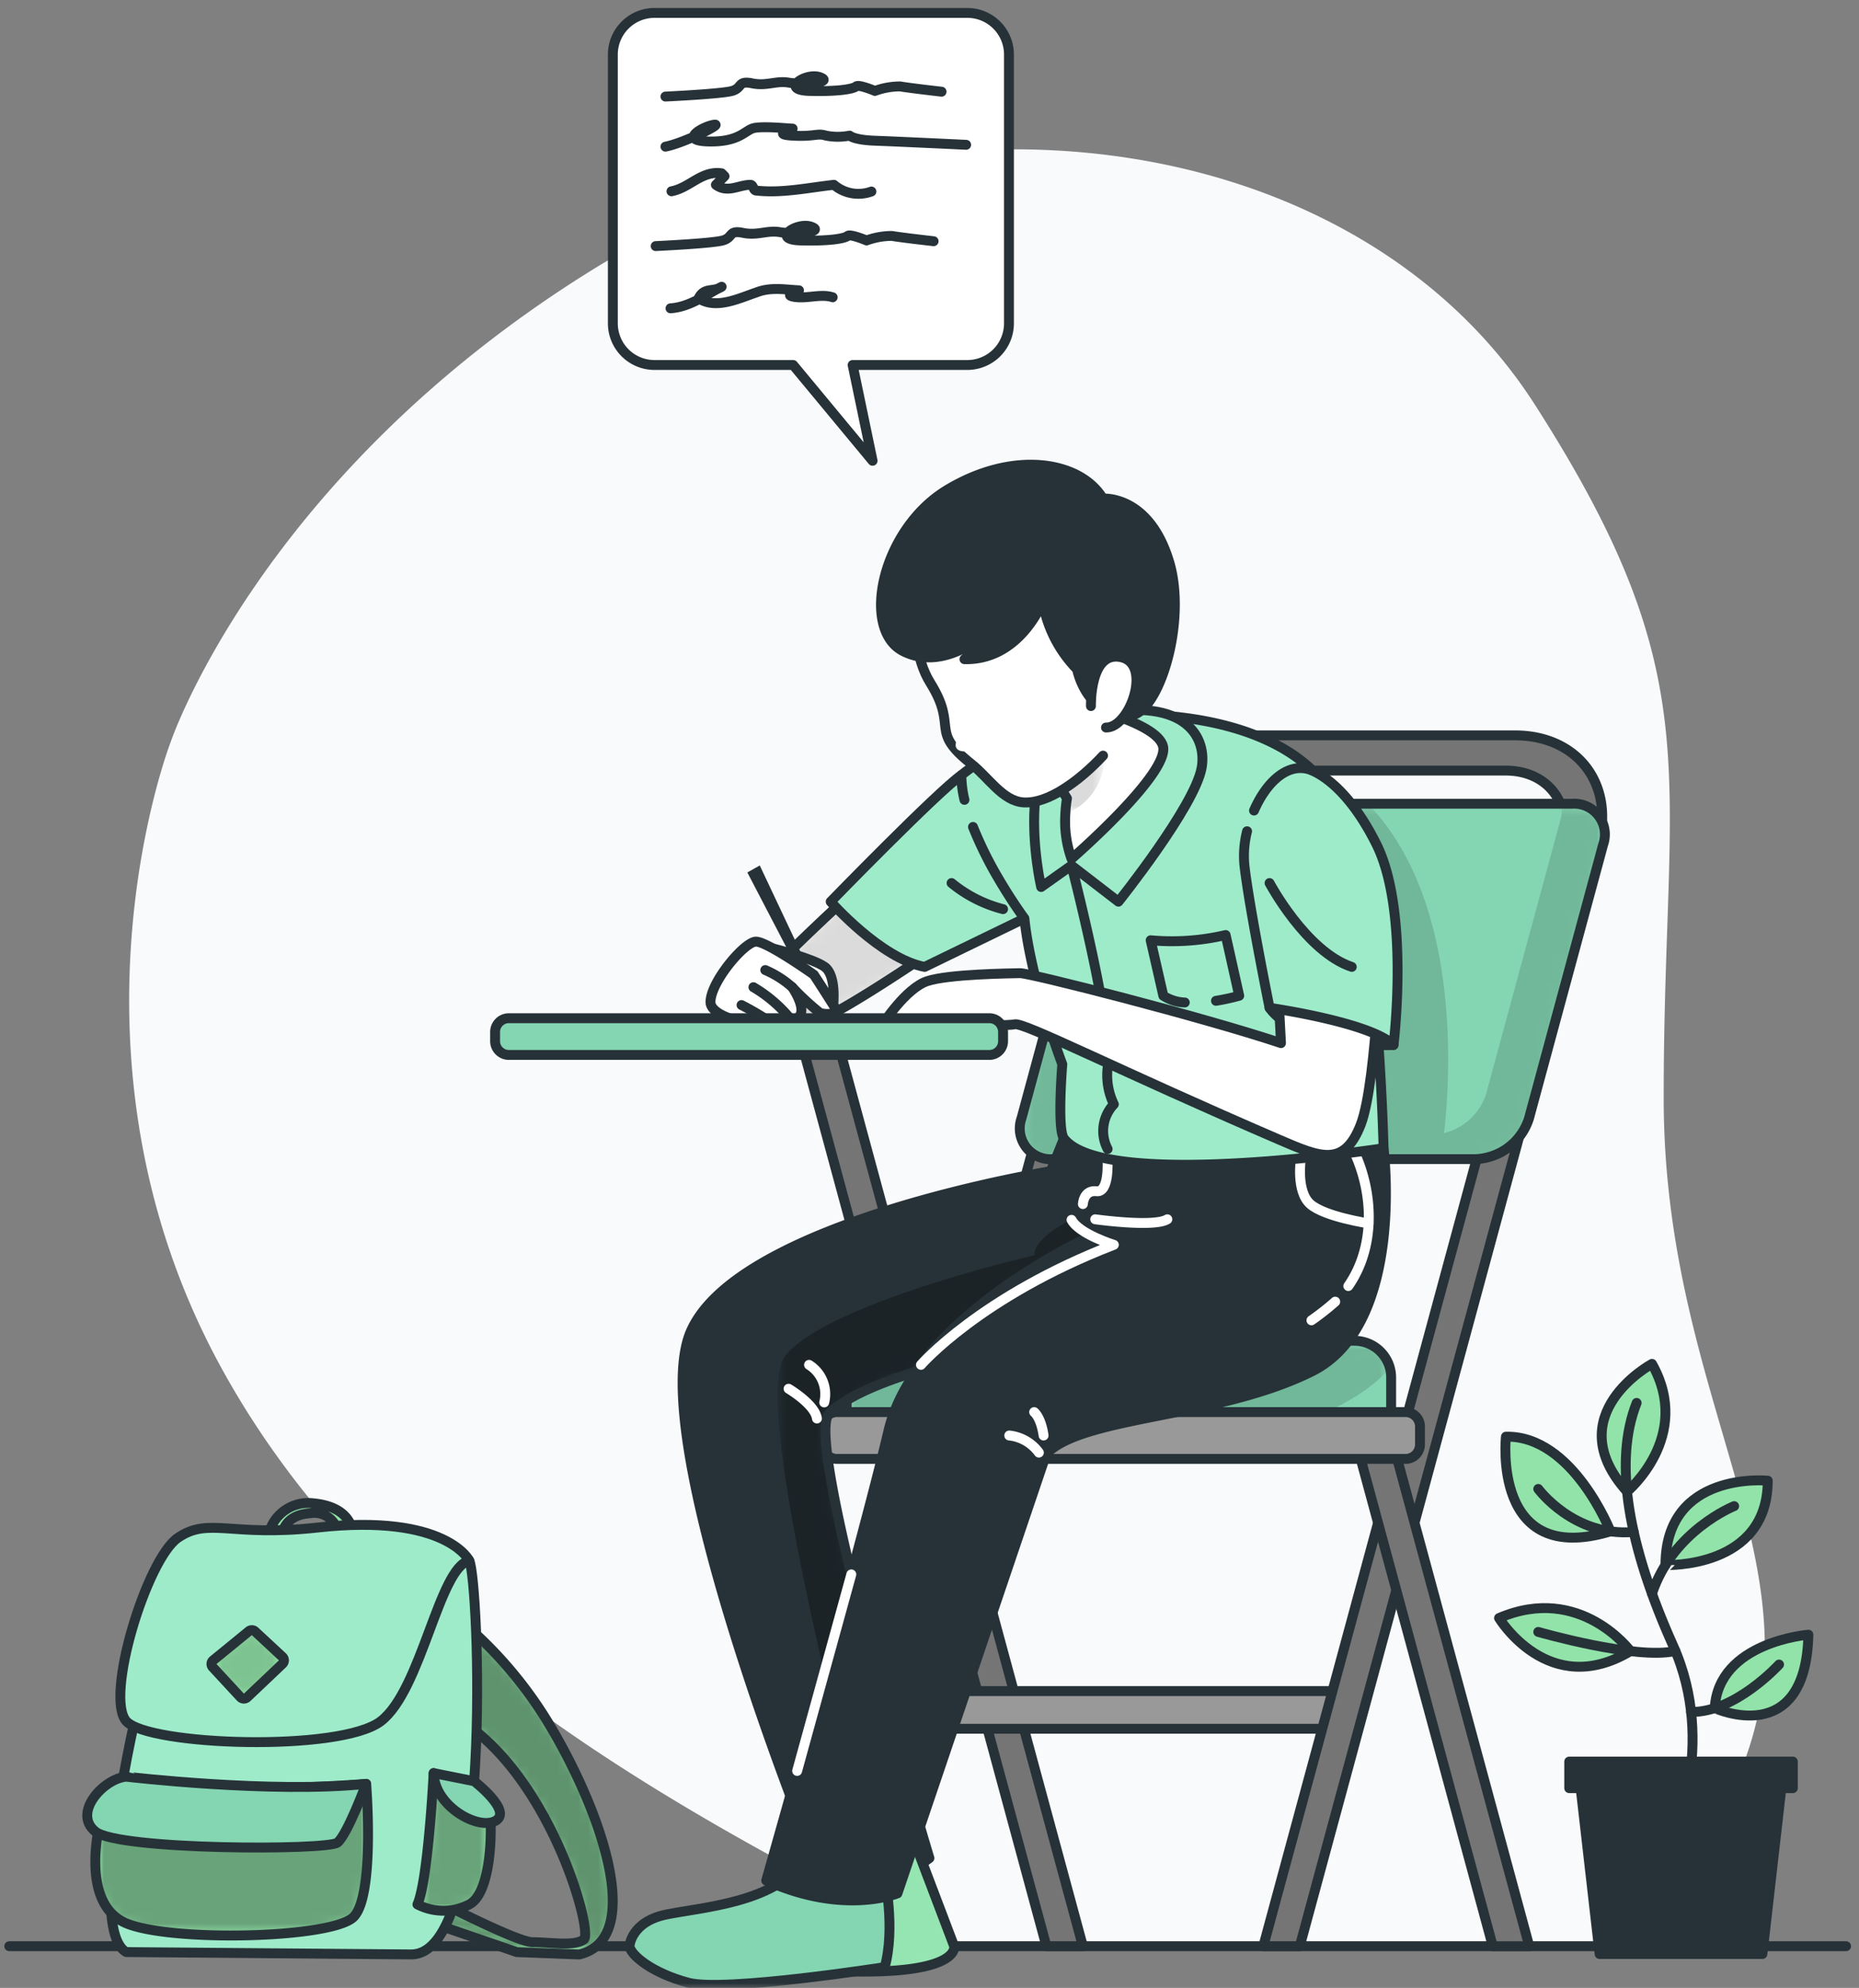
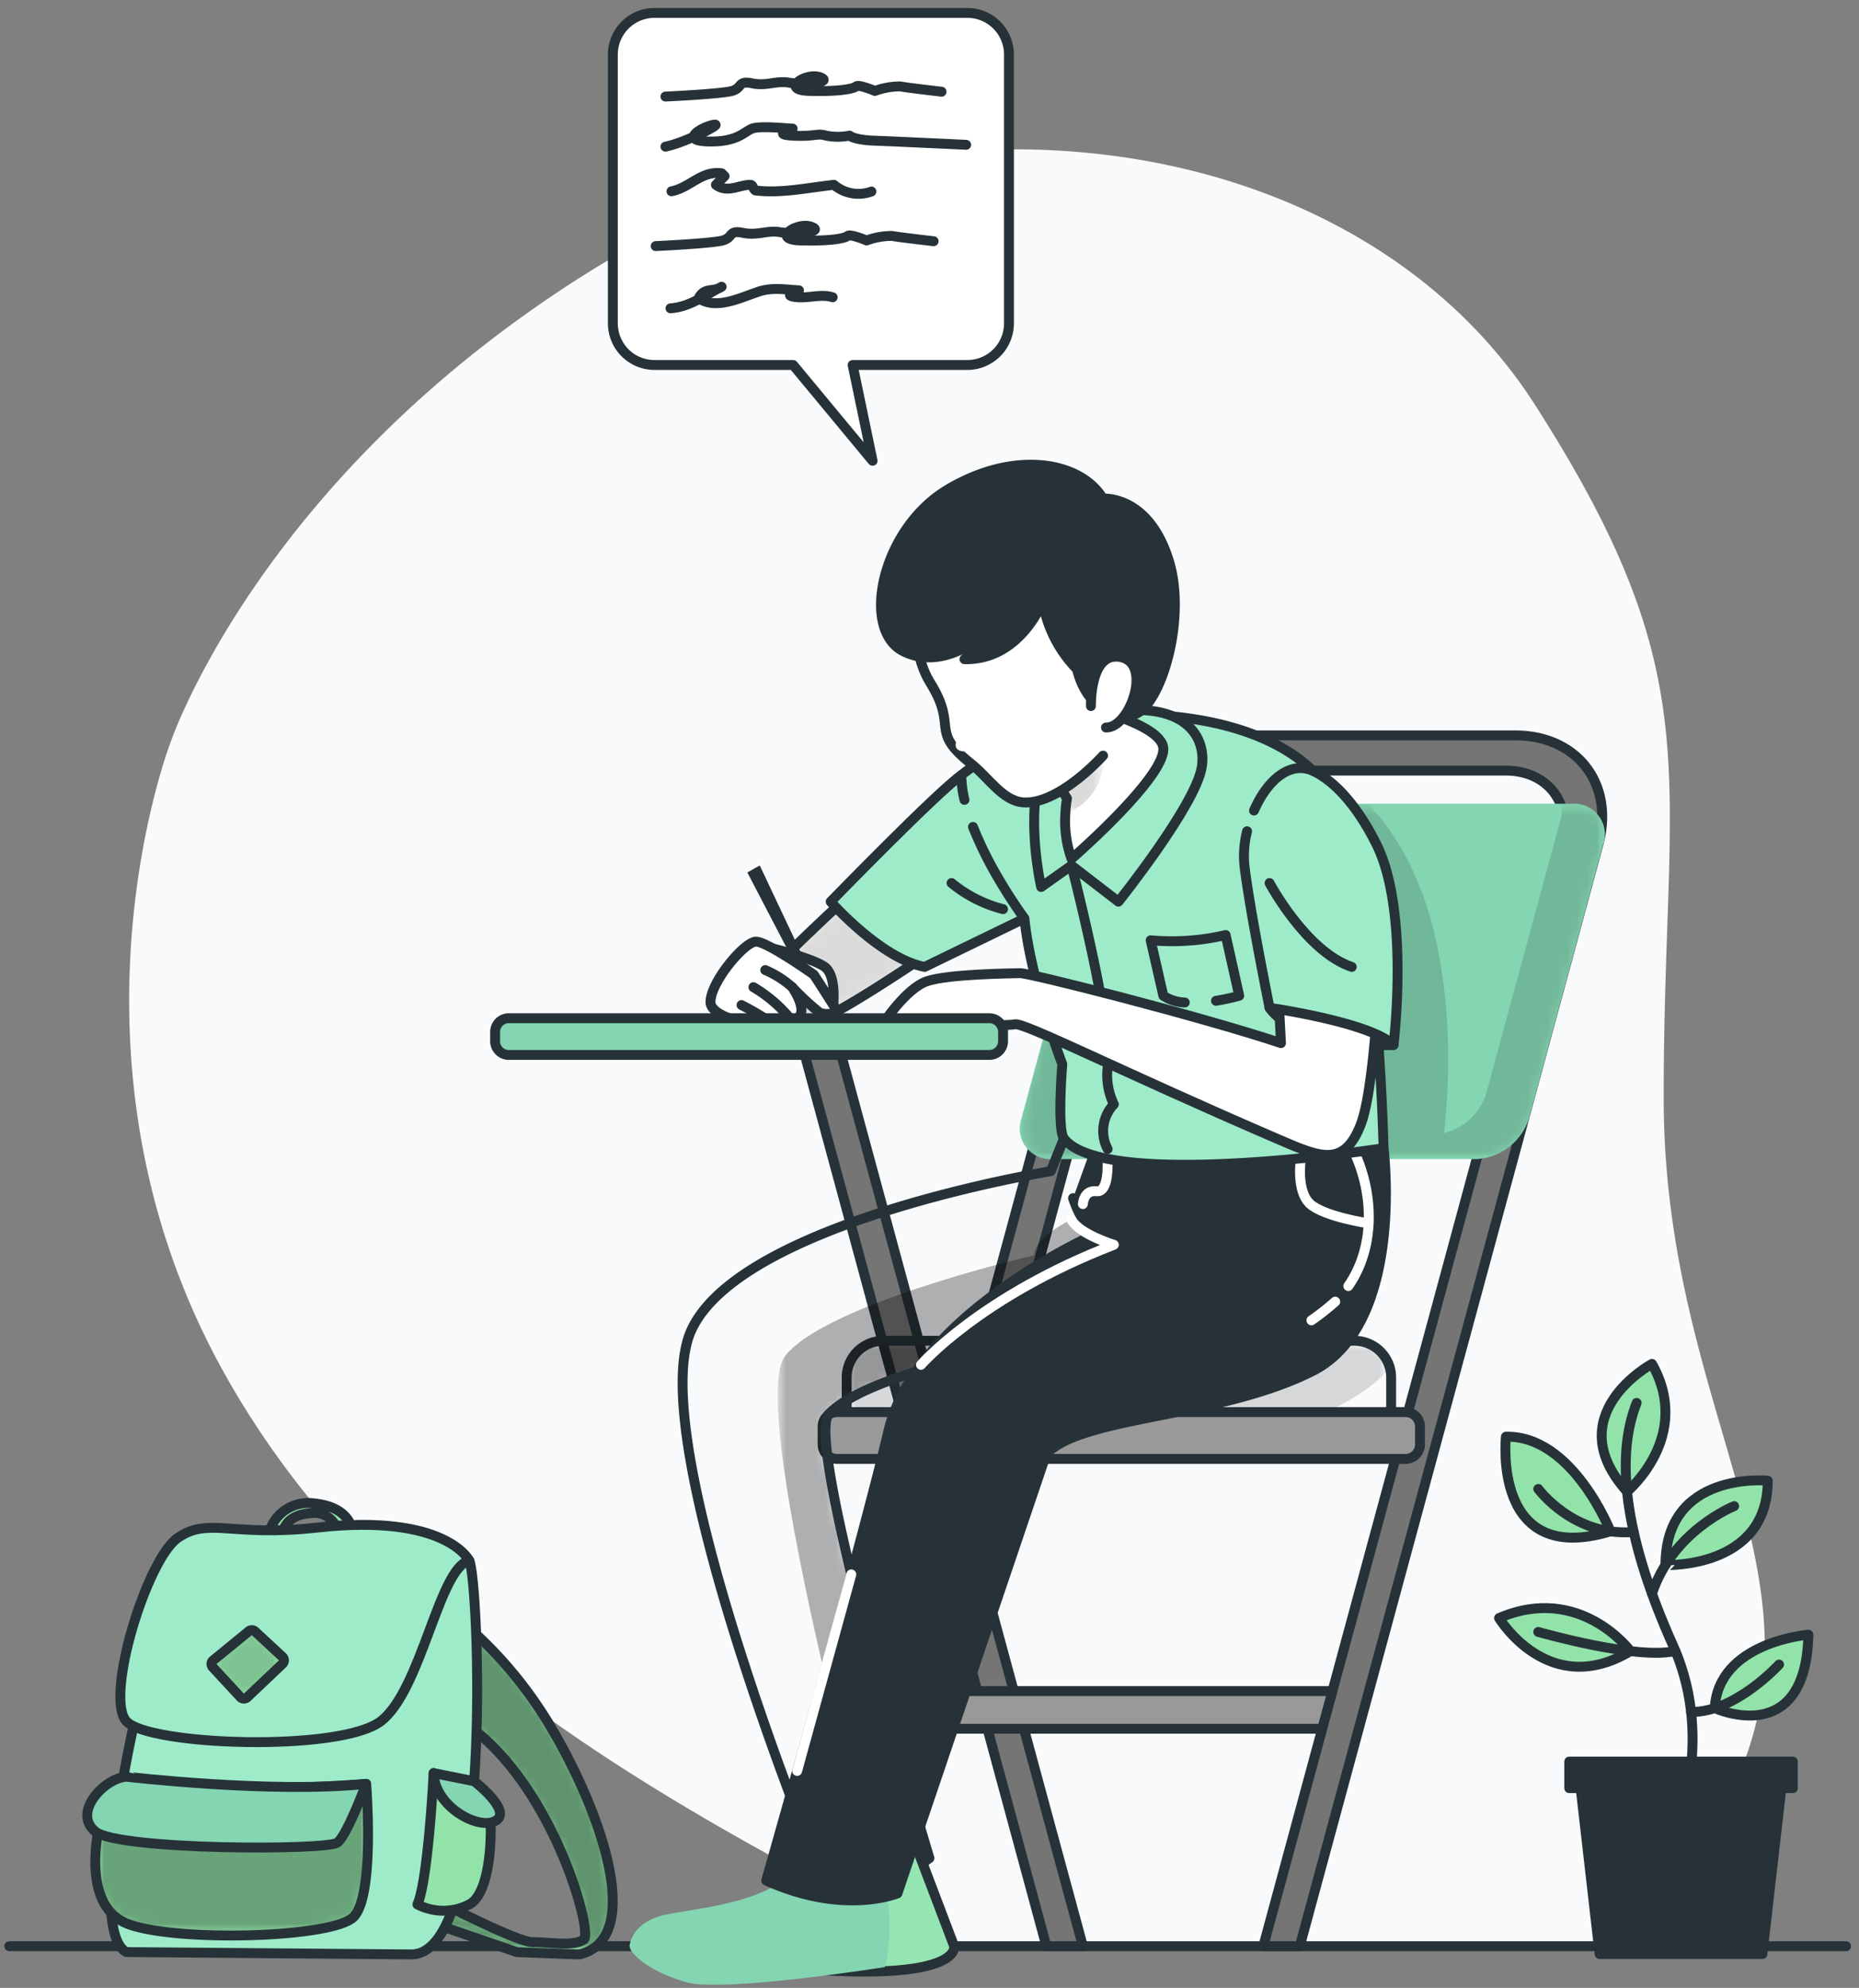
<svg xmlns="http://www.w3.org/2000/svg" width="188" height="201" viewBox="0 0 188 201" fill="none">
  <rect x="0" y="0" width="188" height="201" fill="#808080" stroke="none" />
  <path d="M168.249 111.06c-.023-33.249 4.976-42.051-13.025-70.14-18-28.09-62.184-34.307-95.585-13.474S17.243 75.07 17.243 75.07s-12.118 31.293 4.909 62.809c15.573 28.829 46.245 45.21 72.849 58.689h68.021a48 48 0 0 0 10.396-12.304c13.855-23.314-5.148-39.959-5.17-73.207" fill="#F8FAFC" />
  <path d="M.937 196.783h185.757" stroke="#263238" stroke-linecap="round" stroke-linejoin="round" />
  <path d="M97.823 1.306H66.19a4.213 4.213 0 0 0-4.213 4.214v27.172a4.213 4.213 0 0 0 4.213 4.213h14.02l8.033 9.685-2.017-9.685h11.597a4.213 4.213 0 0 0 4.213-4.213V5.52a4.2 4.2 0 0 0-1.234-2.98 4.2 4.2 0 0 0-2.979-1.234" fill="#fff" />
  <path d="M97.823 1.306H66.19a4.213 4.213 0 0 0-4.213 4.214v27.172a4.213 4.213 0 0 0 4.213 4.213h14.02l8.033 9.685-2.017-9.685h11.597a4.213 4.213 0 0 0 4.213-4.213V5.52a4.2 4.2 0 0 0-1.234-2.98 4.2 4.2 0 0 0-2.979-1.234" stroke="#263238" stroke-linecap="round" stroke-linejoin="round" />
  <path d="m81.16 105.802 24.663 90.98h3.688l-24.663-90.98z" fill="#757575" />
  <path d="m81.16 105.802 24.663 90.98h3.688l-24.663-90.98z" stroke="#263238" stroke-linecap="round" stroke-linejoin="round" />
  <path d="M136.706 170.99H89.954v3.806h46.752z" fill="#999" />
  <path d="M136.706 170.99H89.954v3.806h46.752z" stroke="#263238" stroke-linecap="round" stroke-linejoin="round" />
  <path d="m161.648 85.365-30.201 111.418h-3.688L157.96 85.365c1.115-4.11-1.44-7.45-5.696-7.45h-26.031a10.66 10.66 0 0 0-9.735 7.45L86.295 196.783h-3.689l30.202-111.418c1.648-6.081 8.088-11.009 14.388-11.009h26.029c6.299 0 10.07 4.928 8.42 11.009" fill="#757575" />
  <path d="m161.648 85.365-30.201 111.418h-3.688L157.96 85.365c1.115-4.11-1.44-7.45-5.696-7.45h-26.031a10.66 10.66 0 0 0-9.735 7.45L86.295 196.783h-3.689l30.202-111.418c1.648-6.081 8.088-11.009 14.388-11.009h26.029c6.299 0 10.068 4.927 8.423 11.009" stroke="#263238" stroke-linecap="round" stroke-linejoin="round" />
  <path d="m162.125 85.401-7.495 27.665a5.9 5.9 0 0 1-5.401 4.133h-42.765a3.107 3.107 0 0 1-3.157-4.133l7.501-27.665a5.91 5.91 0 0 1 5.401-4.133h42.755a3.106 3.106 0 0 1 3.157 4.133" fill="#84D5B2" />
  <mask id="a" style="mask-type:luminance" maskUnits="userSpaceOnUse" x="103" y="81" width="60" height="37">
    <path d="M116.205 81.268a5.915 5.915 0 0 0-5.401 4.133l-7.501 27.665a3.105 3.105 0 0 0 3.157 4.133h42.765a5.9 5.9 0 0 0 5.401-4.133l7.494-27.665a3.1 3.1 0 0 0-.461-2.92 3.11 3.11 0 0 0-2.696-1.213z" fill="#fff" />
  </mask>
  <g opacity=".2" mask="url(#a)">
    <mask id="b" style="mask-type:luminance" maskUnits="userSpaceOnUse" x="103" y="81" width="60" height="37">
      <path d="M162.268 81.268h-59.11V117.2h59.11z" fill="#fff" />
    </mask>
    <g opacity=".7" mask="url(#b)">
      <mask id="c" style="mask-type:luminance" maskUnits="userSpaceOnUse" x="103" y="81" width="60" height="37">
        <path d="M162.268 81.268h-59.11V117.2h59.11z" fill="#fff" />
      </mask>
      <g mask="url(#c)">
        <path d="m162.123 85.402-7.495 27.665a5.9 5.9 0 0 1-5.401 4.133h-42.764a3.11 3.11 0 0 1-2.698-1.212 3.11 3.11 0 0 1-.46-2.921l7.501-27.665a5.91 5.91 0 0 1 5.401-4.133h22.112c9.557 9.814 8.34 27.855 7.715 33.304a5.96 5.96 0 0 0 4.267-3.992l7.501-27.665a3.7 3.7 0 0 0 .092-1.647h1.072a3.11 3.11 0 0 1 3.158 4.133" fill="#000" />
      </g>
    </g>
  </g>
  <mask id="d" style="mask-type:luminance" maskUnits="userSpaceOnUse" x="0" y="1" width="187" height="200">
-     <path d="M187 1H.63v200H187z" fill="#fff" />
-   </mask>
+     </mask>
  <g mask="url(#d)">
    <path d="m162.124 85.402-7.495 27.664a5.9 5.9 0 0 1-5.401 4.133h-42.764a3.1 3.1 0 0 1-2.698-1.212 3.11 3.11 0 0 1-.46-2.921l7.501-27.664a5.91 5.91 0 0 1 5.401-4.133h42.755a3.105 3.105 0 0 1 3.299 2.613c.081.51.034 1.032-.138 1.52" stroke="#263238" stroke-linecap="round" stroke-linejoin="round" />
    <path d="m136.983 145.203 13.983 51.584h3.688l-13.982-51.584z" fill="#757575" />
    <path d="m136.983 145.203 13.983 51.584h3.688l-13.982-51.584z" stroke="#263238" stroke-linecap="round" stroke-linejoin="round" />
    <path d="M140.686 139.28v5.045h-55.06v-5.045a3.71 3.71 0 0 1 2.29-3.429 3.7 3.7 0 0 1 1.421-.282h47.632a3.714 3.714 0 0 1 3.714 3.711" fill="#84D5B2" />
  </g>
  <mask id="e" style="mask-type:luminance" maskUnits="userSpaceOnUse" x="85" y="135" width="56" height="10">
    <path d="M89.337 135.568a3.7 3.7 0 0 0-2.624 1.087 3.72 3.72 0 0 0-1.087 2.625v5.045h55.06v-5.045a3.7 3.7 0 0 0-.129-.975 3.72 3.72 0 0 0-3.584-2.737z" fill="#fff" />
  </mask>
  <g opacity=".2" mask="url(#e)">
    <mask id="f" style="mask-type:luminance" maskUnits="userSpaceOnUse" x="85" y="135" width="56" height="10">
      <path d="M140.558 135.568H85.627v8.757h54.931z" fill="#fff" />
    </mask>
    <g opacity=".7" mask="url(#f)">
      <mask id="g" style="mask-type:luminance" maskUnits="userSpaceOnUse" x="85" y="135" width="56" height="10">
        <path d="M140.558 135.568H85.627v8.757h54.931z" fill="#fff" />
      </mask>
      <g mask="url(#g)">
        <path d="M140.558 138.306c-1.782 2.094-4.978 4.225-10.477 6.019H85.627v-5.045a3.706 3.706 0 0 1 3.71-3.711h47.632a3.714 3.714 0 0 1 3.585 2.737" fill="#000" />
      </g>
    </g>
  </g>
  <mask id="h" style="mask-type:luminance" maskUnits="userSpaceOnUse" x="0" y="1" width="187" height="200">
    <path d="M187 1H.63v200H187z" fill="#fff" />
  </mask>
  <g mask="url(#h)">
    <path d="M140.686 139.28v5.045h-55.06v-5.045a3.71 3.71 0 0 1 2.29-3.429c.45-.186.934-.282 1.421-.282h47.632a3.714 3.714 0 0 1 3.717 3.711" stroke="#263238" stroke-linecap="round" stroke-linejoin="round" />
    <path d="M142.559 147.513H84.235a1.044 1.044 0 0 1-1.044-1.044v-2.646a1.045 1.045 0 0 1 1.044-1.045h58.324q.208 0 .4.079a1.05 1.05 0 0 1 .645.966v2.646a1.043 1.043 0 0 1-1.045 1.044" fill="#999" />
    <path d="M84.647 142.779h57.499a1.457 1.457 0 0 1 1.456 1.456v1.822a1.46 1.46 0 0 1-1.457 1.456H84.647a1.456 1.456 0 0 1-1.456-1.456v-1.822a1.456 1.456 0 0 1 1.456-1.456" stroke="#263238" stroke-linecap="round" stroke-linejoin="round" />
-     <path d="M83.838 142.954c-2.639 2.688 10.155 44.925 10.155 44.925a10.4 10.4 0 0 1-5.401 2.048c-1.79.223-3.599.249-5.394.08 0 0-18.333-44.467-13.287-55.501s36.354-16.085 36.354-16.085l1.334-3.307 16.196-2.278 2.676 19.834s-2.657.256-6.656.768c-10.722 1.377-31.125 4.58-35.974 9.515" fill="#263238" />
  </g>
  <mask id="i" style="mask-type:luminance" maskUnits="userSpaceOnUse" x="69" y="112" width="58" height="79">
    <path d="m107.599 115.11-1.334 3.307s-31.308 5.052-36.354 16.086 13.287 55.5 13.287 55.5c1.795.17 3.604.144 5.394-.079a10.4 10.4 0 0 0 5.401-2.048s-12.791-42.243-10.155-44.927c4.85-4.935 25.252-8.137 35.973-9.515a237 237 0 0 1 6.657-.768l-2.676-19.833z" fill="#fff" />
  </mask>
  <g opacity=".3" mask="url(#i)">
    <mask id="j" style="mask-type:luminance" maskUnits="userSpaceOnUse" x="78" y="121" width="42" height="69">
      <path d="M119.813 121.748H78.648v68.176h41.165z" fill="#fff" />
    </mask>
    <g mask="url(#j)">
      <path d="M93.992 187.879a10.4 10.4 0 0 1-5.4 2.048c-3.559-13.227-12.615-48.52-9.18-52.837 4.231-5.327 25.175-10.17 25.175-10.17.085-2.719 7.424-5.169 7.424-5.169l7.801 11.692c-10.722 1.377-31.124 4.58-35.973 9.515-2.639 2.688 10.155 44.926 10.155 44.926" fill="#000" />
    </g>
  </g>
  <mask id="k" style="mask-type:luminance" maskUnits="userSpaceOnUse" x="0" y="1" width="187" height="200">
    <path d="M187 1H.63v200H187z" fill="#fff" />
  </mask>
  <g mask="url(#k)">
    <path d="M83.838 142.954c-2.639 2.688 10.155 44.925 10.155 44.925a10.4 10.4 0 0 1-5.401 2.048 24.8 24.8 0 0 1-5.394.08S64.865 145.54 69.91 134.506s36.354-16.085 36.354-16.085l1.334-3.307 16.196-2.278 2.676 19.834s-2.657.256-6.656.768c-10.725 1.379-31.127 4.581-35.977 9.516" stroke="#263238" stroke-linecap="round" stroke-linejoin="round" />
    <path d="M74.78 102.953c-2.692-.464 16.445-17.238 16.445-17.238l9.226 6.21s-15.703 11.057-18.168 11.36a43 43 0 0 1-7.504-.33" fill="#fff" />
  </g>
  <mask id="l" style="mask-type:luminance" maskUnits="userSpaceOnUse" x="74" y="85" width="27" height="19">
    <path d="M74.78 102.953a43 43 0 0 0 7.502.33c2.466-.303 18.169-11.36 18.169-11.36l-9.225-6.21s-19.138 16.775-16.447 17.238" fill="#fff" />
  </mask>
  <g opacity=".2" mask="url(#l)">
    <mask id="m" style="mask-type:luminance" maskUnits="userSpaceOnUse" x="74" y="85" width="27" height="19">
      <path d="M100.452 85.714H74.521v17.652h25.931z" fill="#fff" />
    </mask>
    <g opacity=".7" mask="url(#m)">
      <mask id="n" style="mask-type:luminance" maskUnits="userSpaceOnUse" x="74" y="85" width="27" height="19">
        <path d="M100.452 85.714H74.521v17.652h25.931z" fill="#fff" />
      </mask>
      <g mask="url(#n)">
        <path d="M74.78 102.953c-2.69-.464 16.446-17.238 16.446-17.238l9.225 6.21s-15.702 11.057-18.167 11.36a43 43 0 0 1-7.504-.33" fill="#000" />
      </g>
    </g>
  </g>
  <mask id="o" style="mask-type:luminance" maskUnits="userSpaceOnUse" x="0" y="1" width="187" height="200">
    <path d="M187 1H.63v200H187z" fill="#fff" />
  </mask>
  <g mask="url(#o)">
    <path d="M74.78 102.953c-2.692-.464 16.445-17.238 16.445-17.238l9.226 6.21s-15.703 11.057-18.168 11.36a43 43 0 0 1-7.504-.332" stroke="#263238" stroke-linecap="round" stroke-linejoin="round" />
    <path d="M78.15 95.895s4.01.998 5.235 1.854.88 3.874.88 3.874-5.358-1.529-6.116-5.728" fill="#fff" />
    <path d="M78.15 95.895s4.01.998 5.235 1.854.88 3.874.88 3.874-5.355-1.526-6.116-5.728" stroke="#263238" stroke-linecap="round" stroke-linejoin="round" />
    <path d="m75.578 88.215 7.455 14.299h.884l-7.083-15.006z" fill="#263238" />
    <path d="M82.302 98.553s-4.703-3.344-5.852-3.344-4.598 4.074-4.598 6.112 7.515 3.172 8.987 1.438c.731-.862-.723-2.943-.723-2.943a27 27 0 0 0 2.816 2.604c.587.166 1.213.13 1.777-.105 0 0-1.568-2.5-2.403-3.761" fill="#fff" />
    <path d="M82.302 98.553s-4.703-3.344-5.852-3.344-4.598 4.074-4.598 6.112 7.515 3.172 8.987 1.438c.731-.862-.723-2.943-.723-2.943a27 27 0 0 0 2.816 2.604c.587.166 1.213.13 1.777-.105 0 0-1.571-2.5-2.407-3.762" stroke="#263238" stroke-linecap="round" stroke-linejoin="round" />
    <path d="M80.117 103.243a14.1 14.1 0 0 0-3.925-3.427m3.924.001c-.81-.72-1.73-1.305-2.725-1.733m-2.401 3.539a28 28 0 0 1 3.289 1.973" stroke="#263238" stroke-linecap="round" stroke-linejoin="round" />
    <path d="M97.22 78.378C94.81 80.06 84.006 91.17 84.006 91.17s5.064 5.759 9.502 6.596l12.032-5.84z" fill="#9EEBCA" />
    <path d="M97.22 78.378C94.81 80.06 84.006 91.17 84.006 91.17s5.064 5.759 9.502 6.596l12.032-5.84z" stroke="#263238" stroke-linecap="round" stroke-linejoin="round" />
    <path d="m91.407 183.396 5.087 13.386s.847 3.448-14.534 2.358l-8.48-.727z" fill="#92E3A9" />
  </g>
  <mask id="p" style="mask-type:luminance" maskUnits="userSpaceOnUse" x="73" y="183" width="24" height="17">
    <path d="m73.482 198.414 8.478.727c15.383 1.09 14.534-2.359 14.534-2.359l-5.086-13.386z" fill="#fff" />
  </mask>
  <g opacity=".3" mask="url(#p)">
    <mask id="q" style="mask-type:luminance" maskUnits="userSpaceOnUse" x="73" y="183" width="24" height="17">
      <path d="M96.503 183.396H73.482v15.958h23.02z" fill="#fff" />
    </mask>
    <g mask="url(#q)">
      <path d="m91.407 183.396 5.087 13.386s.847 3.448-14.534 2.359l-8.48-.727z" fill="#9EEBCA" />
    </g>
  </g>
  <mask id="r" style="mask-type:luminance" maskUnits="userSpaceOnUse" x="0" y="1" width="187" height="200">
    <path d="M187 1H.63v200H187z" fill="#fff" />
  </mask>
  <g mask="url(#r)">
    <path d="m91.406 183.396 5.087 13.386s.848 3.448-14.533 2.358l-8.48-.727z" stroke="#263238" stroke-linecap="round" stroke-linejoin="round" />
    <path d="M89.47 189.816s1.089 5.205 0 9.084c0 0-16.23 2.544-19.864 1.574-3.634-.969-5.835-2.78-5.945-3.691 0 0 .132-2.485 3.765-3.213 3.634-.727 10.874-1.211 13.734-5.329s8.31 1.575 8.31 1.575" fill="#84D5B2" />
-     <path d="M89.47 189.816s1.089 5.205 0 9.084c0 0-16.23 2.544-19.864 1.574-3.634-.969-5.835-2.78-5.945-3.691 0 0 .132-2.485 3.765-3.213 3.634-.727 10.874-1.211 13.734-5.329s8.31 1.575 8.31 1.575" stroke="#263238" stroke-linecap="round" stroke-linejoin="round" />
    <path d="M110.891 114.593c5.188-7.398 29.028 1.506 29.028 1.506s2.275 17.806-7.222 22.554-23.188 4.496-26.886 8.347l-15.052 44.444s-5.406 2.262-13.27-1.3c0 0 9.558-33.564 12.362-45.478 2.774-11.791 20.737-19.799 20.737-19.799a10.9 10.9 0 0 1-2.069-3.722" fill="#263238" />
    <path d="M110.891 114.593c5.188-7.398 29.028 1.506 29.028 1.506s2.275 17.806-7.222 22.554-23.188 4.496-26.886 8.347l-15.052 44.444s-5.406 2.262-13.27-1.3c0 0 9.558-33.564 12.362-45.478 2.774-11.791 20.737-19.799 20.737-19.799a10.9 10.9 0 0 1-2.069-3.722" stroke="#263238" stroke-linecap="round" stroke-linejoin="round" />
    <path d="M135.031 131.613a26 26 0 0 1-2.405 1.888m4.358-16.967c1.944 4.222 2.098 9.59-.63 13.5" stroke="#fff" stroke-linecap="round" stroke-linejoin="round" />
    <path d="M131.551 117.199s-.499 3.255.955 4.547 5.904 1.952 5.904 1.952m-26.408-6.342s.204 3.248-1.109 3.092c-1.314-.156-1.382 1.298-1.382 1.298" stroke="#fff" stroke-linecap="round" stroke-linejoin="round" />
    <path d="M97.535 80.874a11.2 11.2 0 0 1-.314-2.496s7.364-6.195 16.805-6.162c11.265.038 18.153 3.584 20.913 8.505 4.369 7.79 4.98 35.377 4.98 35.377s-28.268 4.36-32.325-.989c-.702-.927-.164-7.502-.164-7.502s-3.165-8.299-3.833-14.743c0 0-1.218-1.64-2.589-3.978a38 38 0 0 1-2.609-5.272" fill="#9EEBCA" />
    <path d="M97.535 80.874a11.2 11.2 0 0 1-.314-2.496s7.364-6.195 16.805-6.162c11.265.038 18.153 3.584 20.913 8.505 4.369 7.79 4.98 35.377 4.98 35.377s-28.268 4.36-32.325-.989c-.702-.927-.164-7.502-.164-7.502s-3.165-8.299-3.833-14.743c0 0-1.218-1.64-2.589-3.978a38 38 0 0 1-2.609-5.272" stroke="#263238" stroke-linecap="round" stroke-linejoin="round" />
    <path d="M108.362 87.51s4.318 16.748 3.652 20.429a6.77 6.77 0 0 0 .629 3.716 3.92 3.92 0 0 0-.629 4.523m7.801-14.815a4.26 4.26 0 0 1-2.169-.683l-1.28-5.608c2.539.232 5.099.053 7.582-.53l1.373 6.139q-1.16.323-2.35.512" stroke="#263238" stroke-linecap="round" stroke-linejoin="round" />
    <path d="M105.292 89.685s-3.648-15.65 5.596-17.47 11.179 2.513 10.628 5.449c-.729 3.91-8.41 13.505-8.41 13.505l-4.747-3.66z" fill="#9EEBCA" />
    <path d="M105.292 89.685s-3.648-15.65 5.596-17.47 11.179 2.513 10.628 5.449c-.729 3.91-8.41 13.505-8.41 13.505l-4.747-3.66z" stroke="#263238" stroke-linecap="round" stroke-linejoin="round" />
    <path d="M93.136 138.002s5.985-6.912 19.507-12.137c0 0-3.504-1.075-4.281-2.527m-22.269 35.85-5.478 19.873" stroke="#fff" stroke-linecap="round" stroke-linejoin="round" />
    <path d="M128.389 101.903s2.463 4.137 12.536 3.755a15.67 15.67 0 0 0-6.885-4.267c-4.118-1.117-5.651.512-5.651.512" fill="#92E3A9" />
    <path d="M128.389 101.903s2.463 4.137 12.536 3.755a15.67 15.67 0 0 0-6.885-4.267c-4.118-1.122-5.651.512-5.651.512" stroke="#263238" stroke-linecap="round" stroke-linejoin="round" />
    <path d="M89.262 103.566s2.34-3.627 4.486-4.353c2.146-.725 8.438-.79 9.407-.815.969-.026 18.275 4.371 26.39 7.074l-.707-13.546 10.909.859s-.44 16.538-2.133 20.914c-1.693 4.375-4.125 3.312-8.273 1.525-16.307-7.027-25.857-11.92-26.746-11.657s-13.332 0-13.332 0" fill="#fff" />
    <path d="M89.262 103.566s2.34-3.627 4.486-4.353c2.146-.725 8.438-.79 9.407-.815.969-.026 18.275 4.371 26.39 7.074l-.707-13.546 10.909.859s-.44 16.538-2.133 20.914c-1.693 4.375-4.125 3.312-8.273 1.525-16.307-7.027-25.857-11.92-26.746-11.657s-13.333-.001-13.333-.001" stroke="#263238" stroke-linecap="round" stroke-linejoin="round" />
    <path d="M126.116 84.05a10.1 10.1 0 0 0-.27 3.439c.485 4.239 2.544 14.413 2.544 14.413s10.175 1.45 12.536 3.755c0 0 1.674-13.484-1.737-20.311s-6.952-7.595-6.952-7.595c-2.234-.552-4.26 1.536-5.421 4.205" fill="#9EEBCA" />
    <path d="M126.116 84.05a10.1 10.1 0 0 0-.27 3.439c.485 4.239 2.544 14.413 2.544 14.413s10.175 1.45 12.536 3.755c0 0 1.674-13.484-1.737-20.311s-6.952-7.595-6.952-7.595c-2.234-.552-4.26 1.536-5.421 4.205m-30.584 7.331a13.5 13.5 0 0 0 5.205 2.638" stroke="#263238" stroke-linecap="round" stroke-linejoin="round" />
    <path d="M128.389 89.287s3.696 6.944 8.316 8.478" stroke="#263238" stroke-linecap="round" stroke-linejoin="round" />
-     <path d="M104.585 142.779s.683.512.952 2.367m-3.472 0a4.26 4.26 0 0 1 2.996 1.729m-23.243-8.873a3.49 3.49 0 0 1 1.536 3.8m-3.606-1.385s2.677 1.585 2.868 3.011m28.145-20.144s5.959.837 7.292 0" stroke="#fff" stroke-linecap="round" stroke-linejoin="round" />
    <path d="M108.362 86.834a11.3 11.3 0 0 1-.624-4.55q.036-.785.165-1.56l-1.035-1.642-1.329-2.112 1.536-6.154s9.785 1.886 10.532 4.617-9.246 11.401-9.246 11.401" fill="#fff" />
  </g>
  <mask id="s" style="mask-type:luminance" maskUnits="userSpaceOnUse" x="105" y="70" width="13" height="17">
    <path d="m105.539 76.97 1.329 2.111 1.035 1.641a13 13 0 0 0-.165 1.562 11.3 11.3 0 0 0 .624 4.549s9.985-8.658 9.247-11.402c-.747-2.73-10.532-4.616-10.532-4.616z" fill="#fff" />
  </mask>
  <g opacity=".2" mask="url(#s)">
    <mask id="t" style="mask-type:luminance" maskUnits="userSpaceOnUse" x="106" y="76" width="6" height="7">
      <path d="M111.656 76.4h-4.788v5.884h4.788z" fill="#fff" />
    </mask>
    <g opacity=".7" mask="url(#t)">
      <mask id="u" style="mask-type:luminance" maskUnits="userSpaceOnUse" x="106" y="76" width="6" height="7">
        <path d="M111.656 76.4h-4.788v5.884h4.788z" fill="#fff" />
      </mask>
      <g mask="url(#u)">
        <path d="M107.738 82.285q.036-.785.165-1.562l-1.035-1.64a7.82 7.82 0 0 0 4.779-2.683 6.02 6.02 0 0 1-3.913 5.888" fill="#000" />
      </g>
    </g>
  </g>
  <mask id="v" style="mask-type:luminance" maskUnits="userSpaceOnUse" x="0" y="1" width="187" height="200">
    <path d="M187 1H.63v200H187z" fill="#fff" />
  </mask>
  <g mask="url(#v)">
    <path d="M108.362 86.834a11.3 11.3 0 0 1-.624-4.55q.036-.785.165-1.56l-1.035-1.642-1.329-2.112 1.536-6.154s9.785 1.886 10.532 4.617-9.245 11.401-9.245 11.401" stroke="#263238" stroke-linecap="round" stroke-linejoin="round" />
    <path d="M114.512 71.362c3.028-7.985 1.024-21.512-13.672-18.915-8.653 1.53-9.659 11.953-6.77 16.578s-.181 4.779 4.154 8.209c1.753 1.386 3.172 3.749 5.265 3.896 2.489.176 5.683-2.184 8.062-4.728" fill="#fff" />
    <path d="M114.512 71.362c3.028-7.985 1.024-21.512-13.672-18.915-8.653 1.53-9.659 11.953-6.77 16.578s-.181 4.779 4.154 8.209c1.753 1.386 3.172 3.749 5.265 3.896 2.489.176 5.683-2.184 8.062-4.728" stroke="#263238" stroke-linecap="round" stroke-linejoin="round" />
    <path d="M97.398 71.867s-.309 1.59-.718 3.194c-.398 1.558 2.57.728 2.435.48" fill="#fff" />
    <path d="M105.448 60.827s-2.28 5.96-7.913 5.825a8.9 8.9 0 0 0 2.494-2.911s-4.334 4.292-8.669 2.112c-4.334-2.18-2.227-12.311 4.438-16.326s13.44-2.934 15.742.89c0 0 4.657-.426 6.705 6.414 1.829 6.108-1.096 15.402-3.974 15.51-4.45.17-5.345-4.667-5.345-4.667a12.73 12.73 0 0 1-3.481-6.847" fill="#263238" />
    <path d="M105.448 60.827s-2.28 5.96-7.913 5.825a8.9 8.9 0 0 0 2.494-2.911s-4.334 4.292-8.669 2.112c-4.334-2.18-2.227-12.311 4.438-16.326s13.44-2.934 15.742.89c0 0 4.657-.426 6.705 6.414 1.829 6.108-1.096 15.402-3.974 15.51-4.45.17-5.345-4.667-5.345-4.667a12.73 12.73 0 0 1-3.478-6.847" stroke="#263238" stroke-linecap="round" stroke-linejoin="round" />
    <path d="M110.325 71.393s-.136-5.621 3.048-4.944c3.183.678.879 7.18-1.525 7.112" fill="#fff" />
    <path d="M110.325 71.393s-.136-5.621 3.048-4.944c3.183.678.879 7.18-1.525 7.112" stroke="#263238" stroke-linecap="round" stroke-linejoin="round" />
    <path d="M100.442 106.667H51.067a1 1 0 0 1-.998-.998v-1.719a1 1 0 0 1 .998-.998h49.375a1 1 0 0 1 .922.616q.076.184.076.382v1.719a1 1 0 0 1-.616.922c-.121.05-.251.076-.382.076" fill="#84D5B2" />
    <path d="M100.049 102.953h-48.59a1.39 1.39 0 0 0-1.39 1.39v.934c0 .767.623 1.39 1.39 1.39h48.59c.768 0 1.391-.623 1.391-1.39v-.934a1.39 1.39 0 0 0-1.391-1.39" stroke="#263238" stroke-linecap="round" stroke-linejoin="round" />
    <path d="M180.41 178.538h-20.822l2.181 19.036h16.462z" fill="#263238" />
    <path d="M180.41 178.538h-20.822l2.181 19.036h16.462z" stroke="#263238" stroke-linecap="round" stroke-linejoin="round" />
    <path d="M182.881 165.287s-9.095.717-9.473 7.424c0 0 9.21 4.241 9.473-7.424" fill="#92E3A9" />
    <path d="M182.881 165.287s-9.095.717-9.473 7.424c-.002 0 9.208 4.24 9.473-7.424" stroke="#263238" stroke-linecap="round" stroke-linejoin="round" />
    <path d="M164.889 166.949s-5.081-6.87-13.291-3.347c0 0 5.014 8.305 13.291 3.347" fill="#92E3A9" />
    <path d="M164.889 166.949s-5.081-6.87-13.291-3.347c0 0 5.014 8.306 13.291 3.347" stroke="#263238" stroke-linecap="round" stroke-linejoin="round" />
    <path d="M152.294 145.265s-1.461 13.216 10.568 9.576c0 0-3.82-9.715-10.568-9.576" fill="#92E3A9" />
    <path d="M152.294 145.265s-1.461 13.216 10.568 9.576c.001-.004-3.819-9.72-10.568-9.576" stroke="#263238" stroke-linecap="round" stroke-linejoin="round" />
    <path d="M167.065 137.903s-9.514 5.131-2.518 12.916c0 0 6.672-5.56 2.518-12.916" fill="#92E3A9" />
    <path d="M167.065 137.903s-9.514 5.131-2.518 12.916c0 0 6.671-5.56 2.518-12.916" stroke="#263238" stroke-linecap="round" stroke-linejoin="round" />
    <path d="M178.771 149.713s-10.344-1.043-10.344 8.534c0 0 10.344.408 10.344-8.534" fill="#92E3A9" />
    <path d="M178.771 149.713s-10.344-1.043-10.344 8.534c0-.002 10.344.405 10.344-8.534" stroke="#263238" stroke-linecap="round" stroke-linejoin="round" />
    <path d="M169.016 186.379s4.716-9.899.189-19.977c-4.526-10.078-6.059-18.568-3.692-24.552" stroke="#263238" stroke-linecap="round" stroke-linejoin="round" />
    <path d="M175.372 152.287s-6.201 2.464-8.308 8.851m-11.5-10.59s3.584 4.88 9.653 4.352m-9.653 10.107s9.924 2.859 13.867 1.923m10.484 1.374s-4.437 4.869-8.897 4.793" stroke="#263238" stroke-linecap="round" stroke-linejoin="round" />
    <path d="M181.31 178.117h-22.615v2.685h22.615z" fill="#263238" />
    <path d="M181.31 178.117h-22.615v2.685h22.615z" stroke="#263238" stroke-linecap="round" stroke-linejoin="round" />
    <path d="M42.578 160.89a41.8 41.8 0 0 1 12.978 13.484c5.39 9.003 9.664 21.664 3.026 23.245l-6.31-.238-12.146-4.176 1.273-2.465s10.64 5.637 12.46 5.637c1.819 0 4.181.454 5.183-.273s-3.499-17.095-13.116-22.551c-9.617-5.457-3.343-12.664-3.343-12.664" fill="#92E3A9" />
  </g>
  <mask id="w" style="mask-type:luminance" maskUnits="userSpaceOnUse" x="40" y="160" width="22" height="38">
    <path d="M45.923 173.553c9.616 5.455 14.116 21.823 13.115 22.551s-3.364.273-5.184.273-12.46-5.638-12.46-5.638l-1.267 2.466 12.148 4.173 6.311.238c6.638-1.581 2.364-14.242-3.027-23.245a41.8 41.8 0 0 0-12.978-13.483s-6.274 7.207 3.343 12.663" fill="#fff" />
  </mask>
  <g opacity=".5" mask="url(#w)">
    <mask id="x" style="mask-type:luminance" maskUnits="userSpaceOnUse" x="40" y="160" width="22" height="38">
      <path d="M61.967 160.889H40.124v36.727h21.843z" fill="#fff" />
    </mask>
    <g opacity=".7" mask="url(#x)">
      <mask id="y" style="mask-type:luminance" maskUnits="userSpaceOnUse" x="40" y="160" width="22" height="38">
        <path d="M61.967 160.889H40.124v36.727h21.843z" fill="#fff" />
      </mask>
      <g mask="url(#y)">
        <path d="M42.578 160.889a41.8 41.8 0 0 1 12.979 13.484c5.39 9.003 9.664 21.665 3.026 23.245l-6.31-.238-12.147-4.175 1.274-2.466s10.64 5.638 12.46 5.638c1.819 0 4.18.454 5.183-.274 1.002-.727-3.5-17.095-13.116-22.551-9.617-5.457-3.344-12.663-3.344-12.663" fill="#000" />
      </g>
    </g>
  </g>
  <mask id="z" style="mask-type:luminance" maskUnits="userSpaceOnUse" x="0" y="1" width="187" height="200">
    <path d="M187 1H.63v200H187z" fill="#fff" />
  </mask>
  <g mask="url(#z)">
    <path d="M42.578 160.89a41.8 41.8 0 0 1 12.978 13.484c5.39 9.003 9.664 21.664 3.026 23.245l-6.31-.238-12.146-4.176 1.273-2.465s10.64 5.637 12.46 5.637c1.819 0 4.18.454 5.183-.273 1.002-.727-3.5-17.095-13.116-22.551-9.617-5.457-3.349-12.663-3.349-12.663" stroke="#263238" stroke-linecap="round" stroke-linejoin="round" />
    <path d="M35.667 155.002s0-2.637-4-3.002a4.11 4.11 0 0 0-4.567 3.493h1.378s-.033-2.309 2.901-2.486a2.41 2.41 0 0 1 2.642 1.43c.14.334.205.695.187 1.056z" fill="#92E3A9" />
    <path d="M35.667 155.002s0-2.637-4-3.002a4.11 4.11 0 0 0-4.567 3.493h1.378s-.033-2.309 2.901-2.486a2.41 2.41 0 0 1 2.642 1.43c.14.334.205.695.187 1.056z" stroke="#263238" stroke-linecap="round" stroke-linejoin="round" />
    <path d="M41.578 197.615c8.457 0 6.852-37.924 5.882-39.813s-25.508-2.816-27.926-2.023c-2.417.794-12.118 38.597-6.768 41.598z" fill="#9EEBCA" />
  </g>
  <mask id="A" style="mask-type:luminance" maskUnits="userSpaceOnUse" x="0" y="1" width="187" height="200">
    <path d="M187 1H.63v200H187z" fill="#fff" />
  </mask>
  <g mask="url(#A)">
    <path d="M41.578 197.615c8.457 0 6.852-37.924 5.882-39.813s-25.508-2.816-27.926-2.023c-2.417.794-12.118 38.597-6.768 41.598z" stroke="#263238" stroke-linecap="round" stroke-linejoin="round" />
    <path d="M47.463 157.802c-3.062.655-4.824 13.068-8.945 16.228s-23.553 2.474-25.748 0 2.094-16.407 5.22-18.54c3.127-2.134 5.344-.06 14.128-1.037 13.028-1.451 15.34 3.345 15.34 3.345" fill="#9EEBCA" />
    <path d="M47.463 157.802c-3.062.655-4.824 13.068-8.945 16.228s-23.553 2.474-25.748 0 2.094-16.407 5.22-18.54c3.127-2.134 5.344-.06 14.128-1.037 13.029-1.446 15.345 3.349 15.345 3.349" stroke="#263238" stroke-linecap="round" stroke-linejoin="round" />
    <path d="m25.16 164.937-3.6 2.941a.47.47 0 0 0-.148.529.5.5 0 0 0 .1.166l2.799 3.025a.49.49 0 0 0 .523.123.5.5 0 0 0 .16-.101l3.573-3.389a.48.48 0 0 0 0-.698l-2.774-2.576a.48.48 0 0 0-.628-.021" fill="#92E3A9" />
  </g>
  <mask id="B" style="mask-type:luminance" maskUnits="userSpaceOnUse" x="21" y="164" width="8" height="8">
    <path d="m25.16 164.938-3.6 2.941a.47.47 0 0 0-.148.528.5.5 0 0 0 .1.166l2.799 3.025a.486.486 0 0 0 .683.023l3.573-3.389a.48.48 0 0 0 .111-.539.5.5 0 0 0-.111-.158l-2.774-2.577a.48.48 0 0 0-.628-.019" fill="#fff" />
  </mask>
  <g opacity=".2" mask="url(#B)">
    <mask id="C" style="mask-type:luminance" maskUnits="userSpaceOnUse" x="21" y="164" width="8" height="8">
      <path d="M28.714 164.829h-7.33v6.923h7.33z" fill="#fff" />
    </mask>
    <g opacity=".7" mask="url(#C)">
      <mask id="D" style="mask-type:luminance" maskUnits="userSpaceOnUse" x="21" y="164" width="8" height="8">
        <path d="M28.714 164.829h-7.33v6.923h7.33z" fill="#fff" />
      </mask>
      <g mask="url(#D)">
        <path d="m25.16 164.938-3.6 2.94a.5.5 0 0 0-.174.338.48.48 0 0 0 .126.358l2.799 3.024a.47.47 0 0 0 .336.155.48.48 0 0 0 .346-.133l3.574-3.388a.48.48 0 0 0 0-.698l-2.774-2.577a.48.48 0 0 0-.628-.02" fill="#000" />
      </g>
    </g>
  </g>
  <mask id="E" style="mask-type:luminance" maskUnits="userSpaceOnUse" x="0" y="1" width="187" height="200">
    <path d="M187 1H.63v200H187z" fill="#fff" />
  </mask>
  <g mask="url(#E)">
    <path d="m25.16 164.937-3.6 2.941a.47.47 0 0 0-.148.529.5.5 0 0 0 .1.166l2.799 3.024a.5.5 0 0 0 .337.155.5.5 0 0 0 .346-.132l3.573-3.389a.48.48 0 0 0 .111-.539.5.5 0 0 0-.111-.159l-2.774-2.577a.47.47 0 0 0-.313-.129.47.47 0 0 0-.32.11" stroke="#263238" stroke-linecap="round" stroke-linejoin="round" />
    <path d="M37.03 180.37s-16.274 1.339-24.265-.727a6.9 6.9 0 0 0-2.288 3.274c-.727 2.182-2.244 9.643 2.288 11.549 4.533 1.905 20.81 1.545 22.992-.637s1.274-13.459 1.274-13.459" fill="#92E3A9" />
  </g>
  <mask id="F" style="mask-type:luminance" maskUnits="userSpaceOnUse" x="9" y="179" width="29" height="17">
    <path d="M10.483 182.919c-.727 2.183-2.247 9.643 2.287 11.548s20.81 1.546 22.992-.637 1.274-13.458 1.274-13.458-16.274 1.339-24.266-.727a6.9 6.9 0 0 0-2.287 3.274" fill="#fff" />
  </mask>
  <g opacity=".4" mask="url(#F)">
    <mask id="G" style="mask-type:luminance" maskUnits="userSpaceOnUse" x="9" y="179" width="29" height="17">
      <path d="M37.22 179.645H9.64v16.062h27.58z" fill="#fff" />
    </mask>
    <g opacity=".7" mask="url(#G)">
      <mask id="H" style="mask-type:luminance" maskUnits="userSpaceOnUse" x="9" y="179" width="29" height="17">
        <path d="M37.22 179.645H9.64v16.062h27.58z" fill="#fff" />
      </mask>
      <g mask="url(#H)">
        <path d="M37.032 180.37s-16.275 1.339-24.266-.727a6.9 6.9 0 0 0-2.288 3.273c-.727 2.182-2.244 9.643 2.288 11.549 4.533 1.906 20.81 1.545 22.992-.637s1.273-13.458 1.273-13.458" fill="#000" />
      </g>
    </g>
  </g>
  <mask id="I" style="mask-type:luminance" maskUnits="userSpaceOnUse" x="0" y="1" width="187" height="200">
    <path d="M187 1H.63v200H187z" fill="#fff" />
  </mask>
  <g mask="url(#I)">
    <path d="M37.03 180.37s-16.274 1.339-24.265-.727a6.9 6.9 0 0 0-2.288 3.274c-.727 2.182-2.244 9.643 2.288 11.549 4.533 1.905 20.81 1.545 22.992-.637s1.274-13.459 1.274-13.459" stroke="#263238" stroke-linecap="round" stroke-linejoin="round" />
    <path d="M37.031 180.37s-1.91 5.152-2.91 5.941-22.139.788-24.482-1.122.868-5.365 3.127-5.547c0 0 14.808 1.728 24.265.727" fill="#84D5B2" />
    <path d="M37.031 180.37s-1.91 5.152-2.91 5.941-22.139.788-24.482-1.122.868-5.365 3.127-5.547c.001.004 14.808 1.732 24.265.728" stroke="#263238" stroke-linecap="round" stroke-linejoin="round" />
    <path d="M43.852 179.281s-.546 10.821-1.638 13.276a5.69 5.69 0 0 0 5.245 0c2.756-1.45 2.304-10.777 1.757-10.752s-5.364-2.524-5.364-2.524" fill="#92E3A9" />
  </g>
  <mask id="J" style="mask-type:luminance" maskUnits="userSpaceOnUse" x="42" y="179" width="8" height="15">
-     <path d="M42.215 192.558a5.7 5.7 0 0 0 5.245 0c2.757-1.451 2.304-10.777 1.757-10.753s-5.366-2.523-5.366-2.523-.545 10.821-1.637 13.276" fill="#fff" />
-   </mask>
+     </mask>
  <g opacity=".4" mask="url(#J)">
    <mask id="K" style="mask-type:luminance" maskUnits="userSpaceOnUse" x="42" y="179" width="8" height="15">
      <path d="M49.628 179.281h-7.413v13.923h7.413z" fill="#fff" />
    </mask>
    <g opacity=".7" mask="url(#K)">
      <mask id="L" style="mask-type:luminance" maskUnits="userSpaceOnUse" x="42" y="179" width="8" height="15">
        <path d="M49.628 179.281h-7.413v13.923h7.413z" fill="#fff" />
      </mask>
      <g mask="url(#L)">
        <path d="M43.853 179.281s-.547 10.821-1.638 13.276a5.69 5.69 0 0 0 5.245 0c2.756-1.45 2.304-10.777 1.757-10.752s-5.364-2.524-5.364-2.524" fill="#000" />
      </g>
    </g>
  </g>
  <mask id="M" style="mask-type:luminance" maskUnits="userSpaceOnUse" x="0" y="1" width="187" height="200">
    <path d="M187 1H.63v200H187z" fill="#fff" />
  </mask>
  <g mask="url(#M)">
    <path d="M43.852 179.281s-.546 10.821-1.638 13.277a5.7 5.7 0 0 0 5.245 0c2.756-1.451 2.304-10.778 1.757-10.753s-5.364-2.524-5.364-2.524" stroke="#263238" stroke-linecap="round" stroke-linejoin="round" />
    <path d="m43.852 179.281 4.096.819s3.906 3 2.178 4-6.184-1.45-6.274-4.819" fill="#84D5B2" />
    <path d="m43.852 179.281 4.096.819s3.906 3 2.178 4-6.185-1.454-6.274-4.819" stroke="#263238" stroke-linecap="round" stroke-linejoin="round" />
  </g>
  <path d="M67.906 19.341c1.873-.362 3.037-2.109 5.075-1.818l.291.291-.873.873c1.164.873 2.33 0 3.493 0 .291 0 .291.582.582.582 2.62.291 5.24-.29 7.86-.582a3.82 3.82 0 0 0 3.791.678M67.808 31.173c1.969-.14 3.424-1.305 5.17-2.178-.872.583-1.746 0-2.328 1.164 1.746 1.165 4.075 0 5.822-.582 1.456-.582 2.911-.291 4.328-.222m0 0c-1.273-.101-.542.245 0 0m0 0c-.542.245-1.55.521-.342.682 1.195.158 2.607-.352 3.75.022M67.296 14.828c1.89-.368 6.073-2.442 4.858-2.21-1.214.23-3.509 1.611-.539 1.688s3.644-.998 4.454-1.305 3.644 0 4.05 0-2.296.58 0 .712c2.294.132 2.516-.285 3.413 0a6.2 6.2 0 0 0 2.39 0s.42.44 2.572.516 9.21.412 9.21.412M67.296 9.763s5.667-.262 6.742-.569.54-1.074 2.023-.768 2.429-.296 3.71-.07c1.283.225 4.615.006 3.171-.543-1.444-.55-4.164 1.305-1.07 1.382s4.443-.223 4.712-.457 1.898.457 1.898.457a7.4 7.4 0 0 1 2.555-.457c.81.15 4.182.534 4.182.534M66.31 24.882s5.702-.262 6.788-.57c1.087-.306.543-1.074 2.036-.767 1.494.306 2.444-.296 3.735-.071s4.644.007 3.19-.543-4.191 1.306-1.077 1.383 4.471-.224 4.743-.458c.271-.234 1.91.458 1.91.458a7.5 7.5 0 0 1 2.57-.458c.816.15 4.21.534 4.21.534" stroke="#263238" stroke-linecap="round" stroke-linejoin="round" />
</svg>